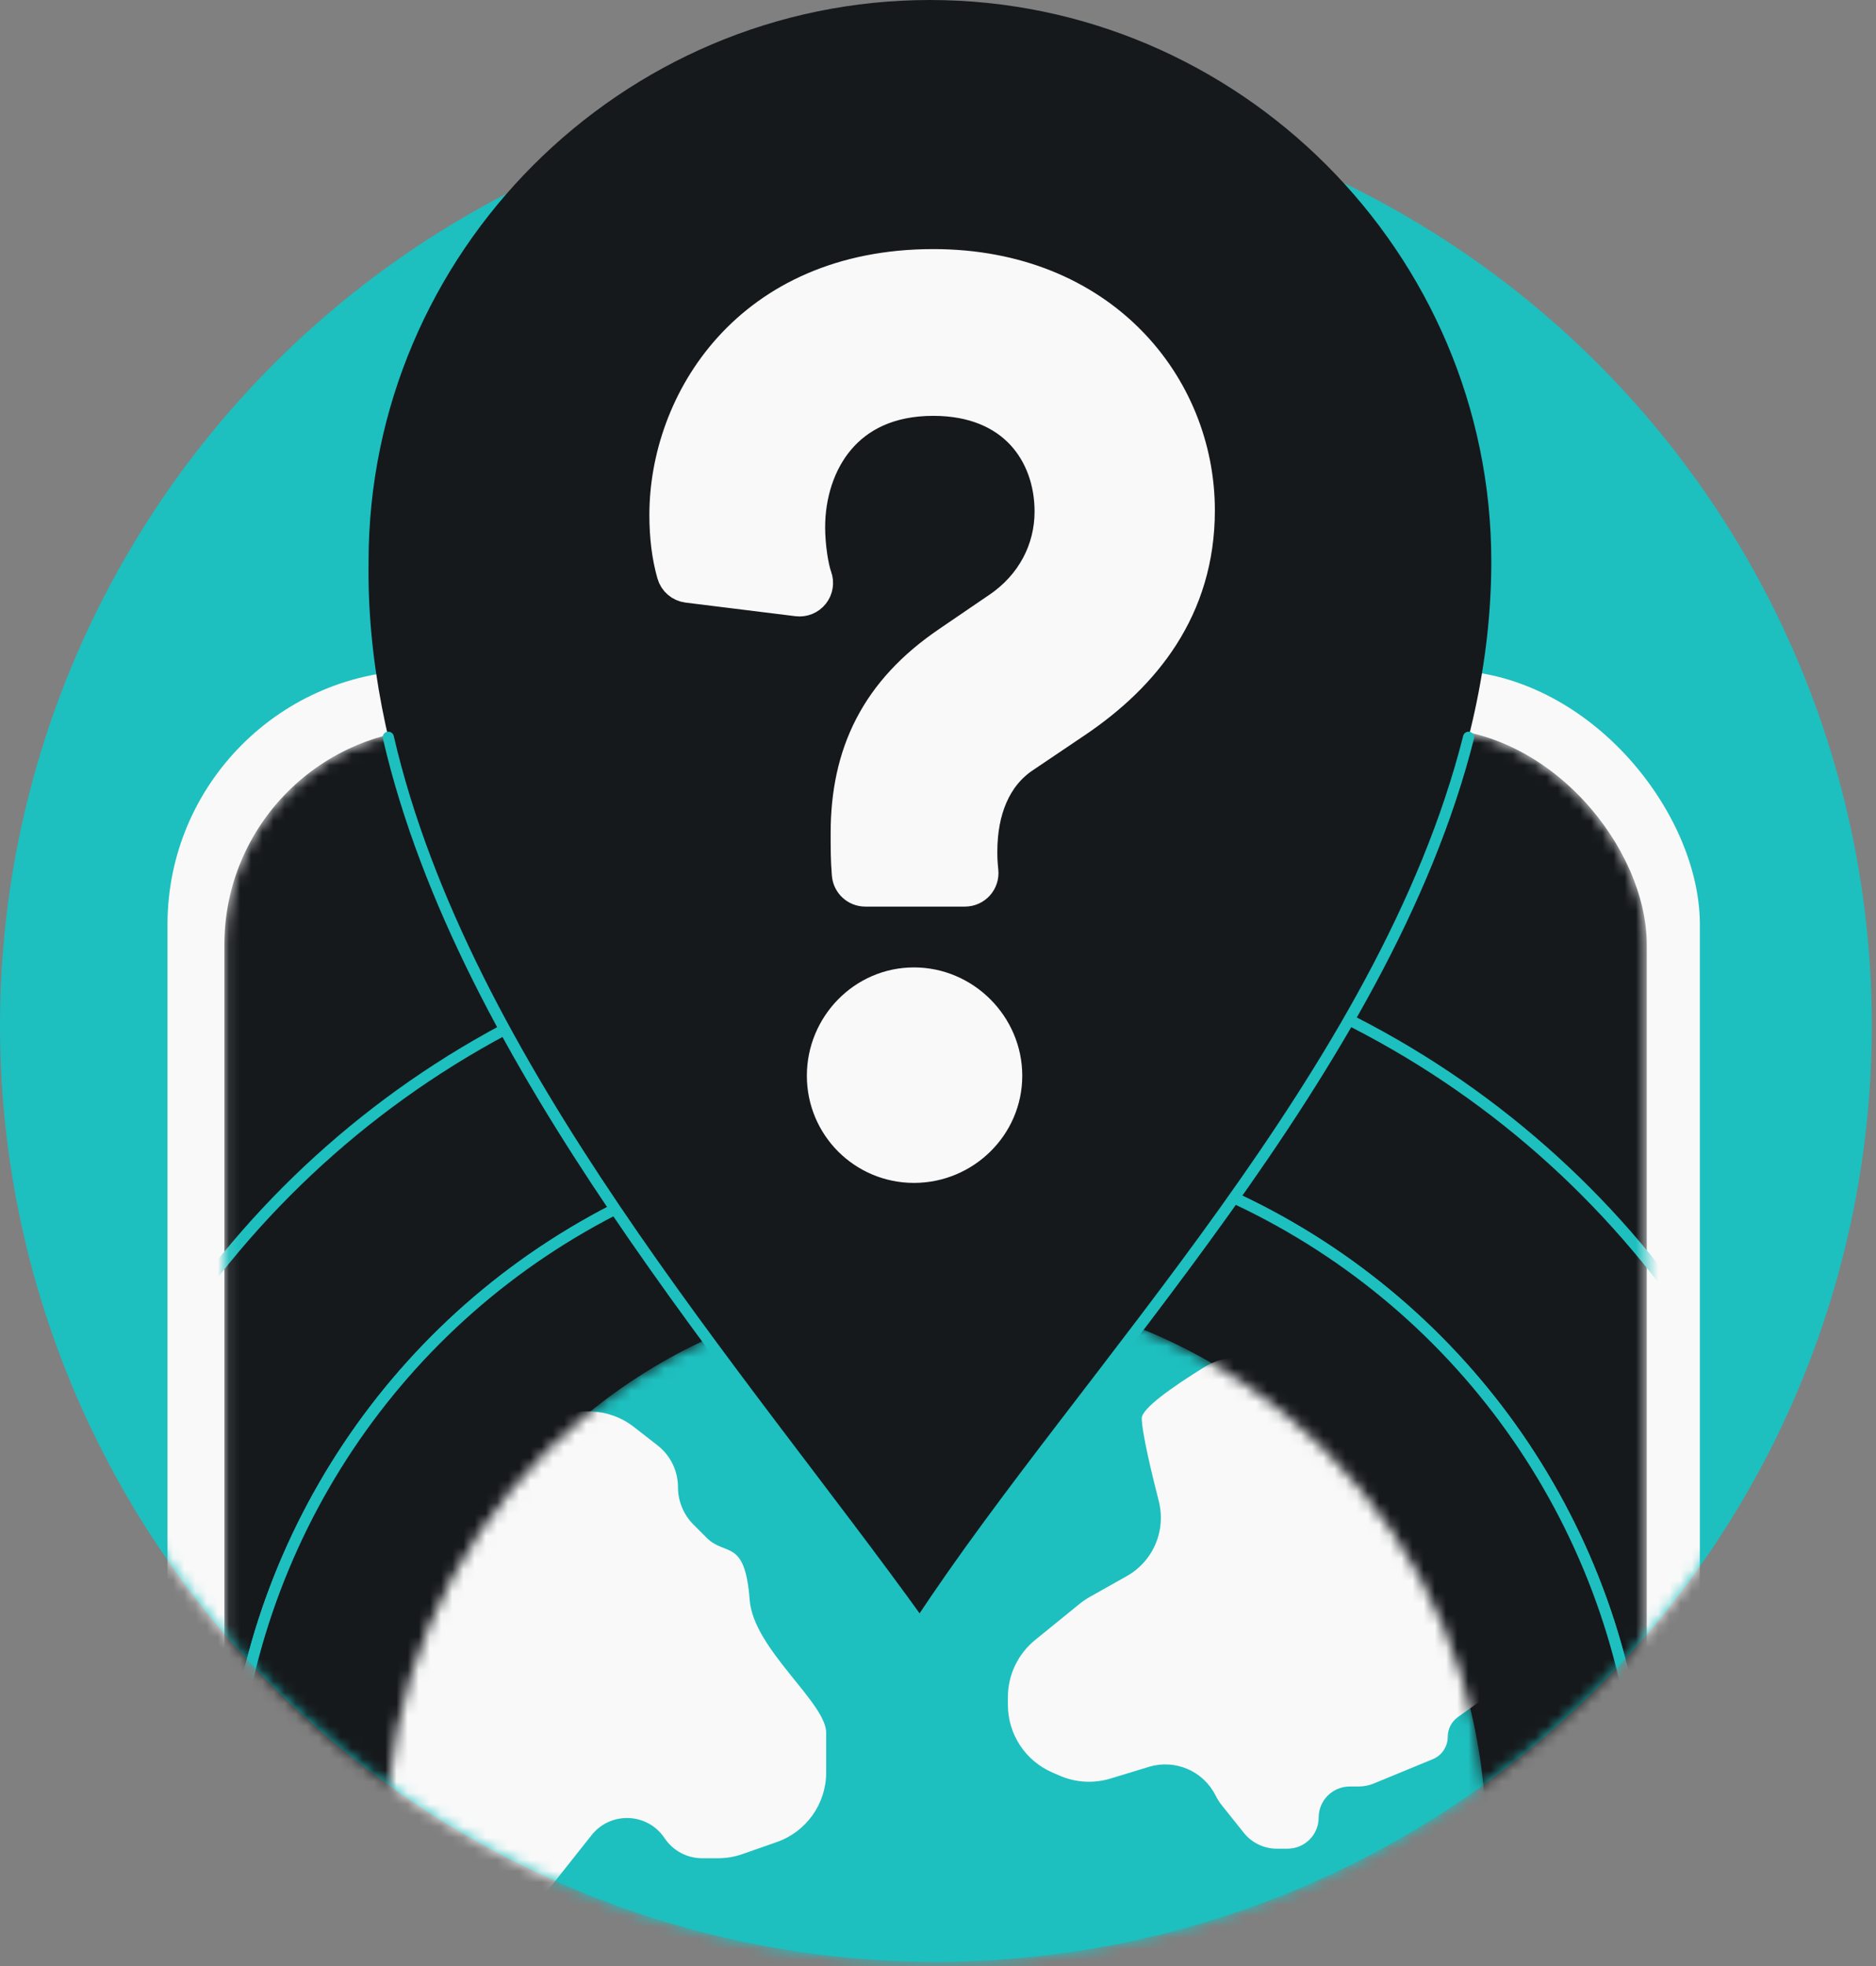
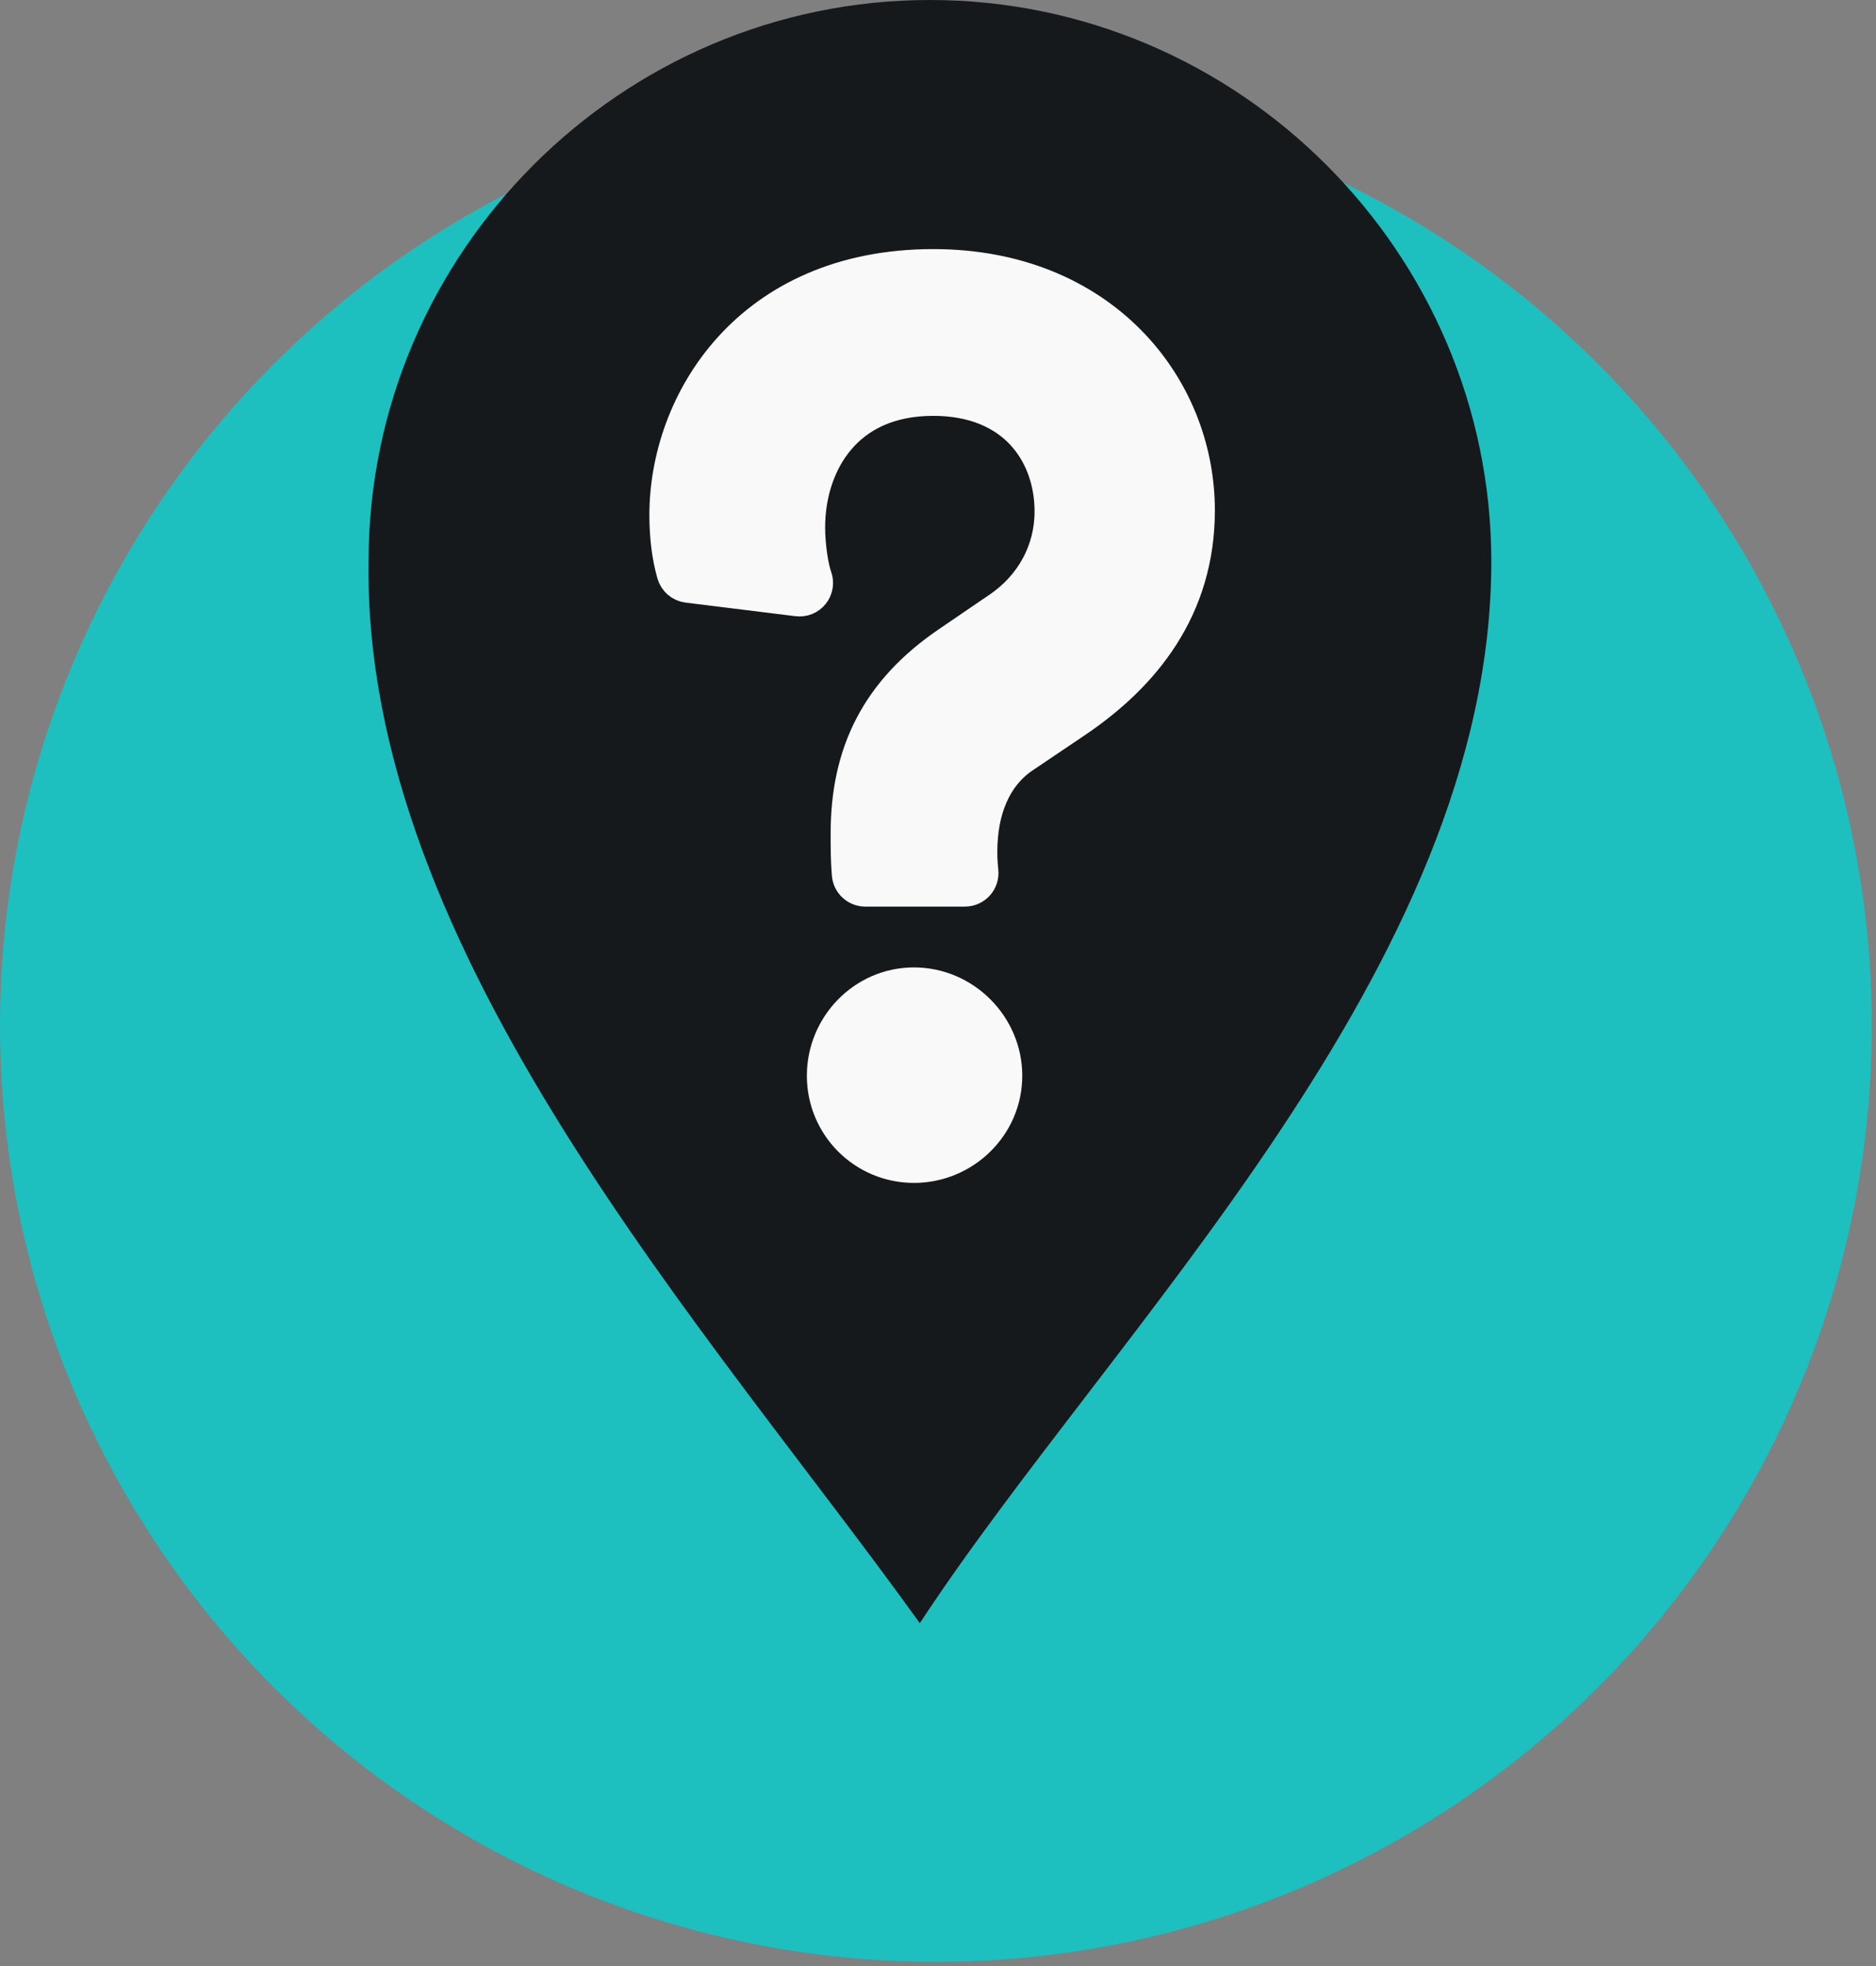
<svg xmlns="http://www.w3.org/2000/svg" width="168" height="176" viewBox="0 0 168 176" fill="none">
  <rect x="0" y="0" width="168" height="176" fill="#808080" stroke="none" />
  <g clip-path="url(#clip0_1058_316)">
    <circle cx="83.812" cy="91.812" r="83.812" fill="#1EBFBF" />
    <mask id="mask0_1058_316" style="mask-type:alpha" maskUnits="userSpaceOnUse" x="0" y="8" width="168" height="168">
-       <circle cx="83.812" cy="91.812" r="83.812" fill="#1EBFBF" />
-     </mask>
+       </mask>
    <g mask="url(#mask0_1058_316)">
-       <rect x="15" y="60" width="137.226" height="286" rx="22.758" fill="#F9F9F9" />
      <mask id="mask1_1058_316" style="mask-type:alpha" maskUnits="userSpaceOnUse" x="20" y="65" width="128" height="277">
        <rect x="20.095" y="65.205" width="127.375" height="275.81" rx="19.361" fill="#D9D9D9" />
      </mask>
      <g mask="url(#mask1_1058_316)">
        <rect x="20.095" y="65.205" width="127.375" height="275.81" rx="19.361" fill="#16191C" />
        <circle cx="83.835" cy="164.638" r="63.327" stroke="#1EBFBF" stroke-width="0.943" />
        <circle cx="83.835" cy="164.638" r="63.298" stroke="#1EBFBF" />
        <circle cx="83.835" cy="164.638" r="82.138" stroke="#1EBFBF" />
        <mask id="mask2_1058_316" style="mask-type:alpha" maskUnits="userSpaceOnUse" x="34" y="115" width="100" height="99">
          <circle cx="83.835" cy="164.638" r="49.24" fill="#1EBFBF" />
        </mask>
        <g mask="url(#mask2_1058_316)">
-           <circle cx="83.835" cy="164.638" r="49.24" fill="#1EBFBF" />
          <path d="M102.247 126.958C102.247 126.097 104.955 124.175 107.818 122.405C110.504 120.744 113.972 121.439 115.98 123.877L133.223 144.815C135.053 147.037 134.798 150.308 132.647 152.221L130.558 153.713C129.988 154.12 129.65 154.777 129.65 155.478C129.65 156.357 129.119 157.149 128.307 157.484L123.025 159.659C122.593 159.836 122.131 159.928 121.664 159.928H120.872C119.335 159.928 118.089 161.174 118.089 162.711C118.089 164.248 116.843 165.494 115.306 165.494H114.33C113.188 165.494 112.108 164.975 111.394 164.083L109.431 161.629C109.209 161.352 109.017 161.053 108.859 160.735C107.76 158.538 105.237 157.454 102.887 158.169L99.442 159.218C97.936 159.676 96.316 159.581 94.874 158.95L94.213 158.661C91.81 157.61 90.258 155.236 90.258 152.614V151.937C90.258 149.949 91.153 148.068 92.696 146.814L96.672 143.584C96.963 143.348 97.272 143.137 97.599 142.953L100.911 141.09C102.794 140.031 103.959 138.038 103.959 135.878C103.959 135.357 103.891 134.841 103.761 134.337C103.159 132.01 102.247 128.183 102.247 126.958Z" fill="#F9F9F9" />
          <path d="M58.884 129.389L56.762 127.738C54.519 125.994 51.412 125.881 49.048 127.457L45.016 130.145C44.354 130.586 43.777 131.143 43.314 131.789L31.122 148.783C30.318 149.905 29.885 151.25 29.885 152.631V165.744C29.885 169.39 32.84 172.345 36.486 172.345H43.394C45.409 172.345 47.314 171.425 48.566 169.846L52.98 164.28C54.685 162.13 57.991 162.267 59.513 164.55C60.263 165.675 61.526 166.351 62.878 166.351H64.302C65.044 166.351 65.781 166.225 66.482 165.98L69.567 164.9C72.214 163.974 73.987 161.475 73.987 158.67V155.218C74.13 152.506 67.479 147.682 67.136 143.229C66.708 137.663 64.995 139.376 63.283 137.663L62.102 136.482C61.213 135.593 60.714 134.387 60.714 133.13C60.714 131.668 60.038 130.287 58.884 129.389Z" fill="#F9F9F9" />
        </g>
      </g>
      <path d="M49.306 60H117.855V66.51C117.855 72.038 113.374 76.519 107.846 76.519H59.316C53.788 76.519 49.306 72.038 49.306 66.51V60Z" fill="#F9F9F9" />
    </g>
    <path fill-rule="evenodd" clip-rule="evenodd" d="M82.372 145.306C99.651 118.977 133.55 86.541 133.55 50.272C133.55 22.622 110.927 0 83.278 0C55.629 0 33.006 22.622 33.006 50.272C32.492 85.252 63.447 118.977 82.372 145.306Z" fill="#16191C" />
-     <path d="M131.515 66C123.949 95.939 97.112 122.844 82.372 145.306C66.303 122.95 41.56 95.261 34.774 66" stroke="#1EBFBF" stroke-linecap="round" />
    <path d="M86.416 79.658C86.84 79.658 87.244 79.479 87.528 79.165C87.812 78.85 87.951 78.43 87.908 78.009C87.814 77.068 87.814 76.711 87.814 76.249V76.23C87.814 72.577 89.025 69.491 91.618 67.733C91.619 67.733 91.619 67.733 91.62 67.732L96.282 64.59C96.283 64.59 96.283 64.59 96.284 64.589C96.284 64.589 96.284 64.589 96.284 64.589C102.424 60.46 107.294 54.471 107.294 45.692C107.294 34.524 98.617 23.799 83.575 23.799C75.363 23.799 69.346 26.827 65.393 31.191C61.471 35.522 59.653 41.09 59.653 46.098C59.653 48.032 59.868 49.798 60.32 51.38C60.485 51.959 60.98 52.382 61.578 52.456L71.419 53.674C71.937 53.738 72.451 53.528 72.776 53.12C73.102 52.711 73.191 52.163 73.013 51.672C72.687 50.777 72.393 48.836 72.393 47.214C72.393 44.3 73.274 41.418 75.07 39.291C76.833 37.204 79.573 35.727 83.575 35.727C87.268 35.727 89.872 36.985 91.56 38.79C93.266 40.616 94.148 43.123 94.148 45.793C94.148 49.241 92.477 52.433 89.431 54.494L89.426 54.497L84.965 57.538C84.965 57.539 84.964 57.539 84.963 57.54C81.804 59.682 79.512 62.141 78.021 65.013C76.53 67.883 75.886 71.074 75.886 74.607V74.634C75.886 75.934 75.886 77.003 75.993 78.283C76.058 79.06 76.707 79.658 77.488 79.658H86.416ZM73.756 96.299C73.756 100.78 77.369 104.394 81.85 104.394C86.301 104.394 90.046 100.81 90.046 96.299C90.046 91.818 86.331 88.103 81.85 88.103C77.34 88.103 73.756 91.848 73.756 96.299Z" fill="#F9F9F9" stroke="#F9F9F9" stroke-width="3" stroke-linejoin="round" />
  </g>
  <defs>
    <clipPath id="clip0_1058_316">
      <rect width="168" height="176" fill="white" />
    </clipPath>
  </defs>
</svg>